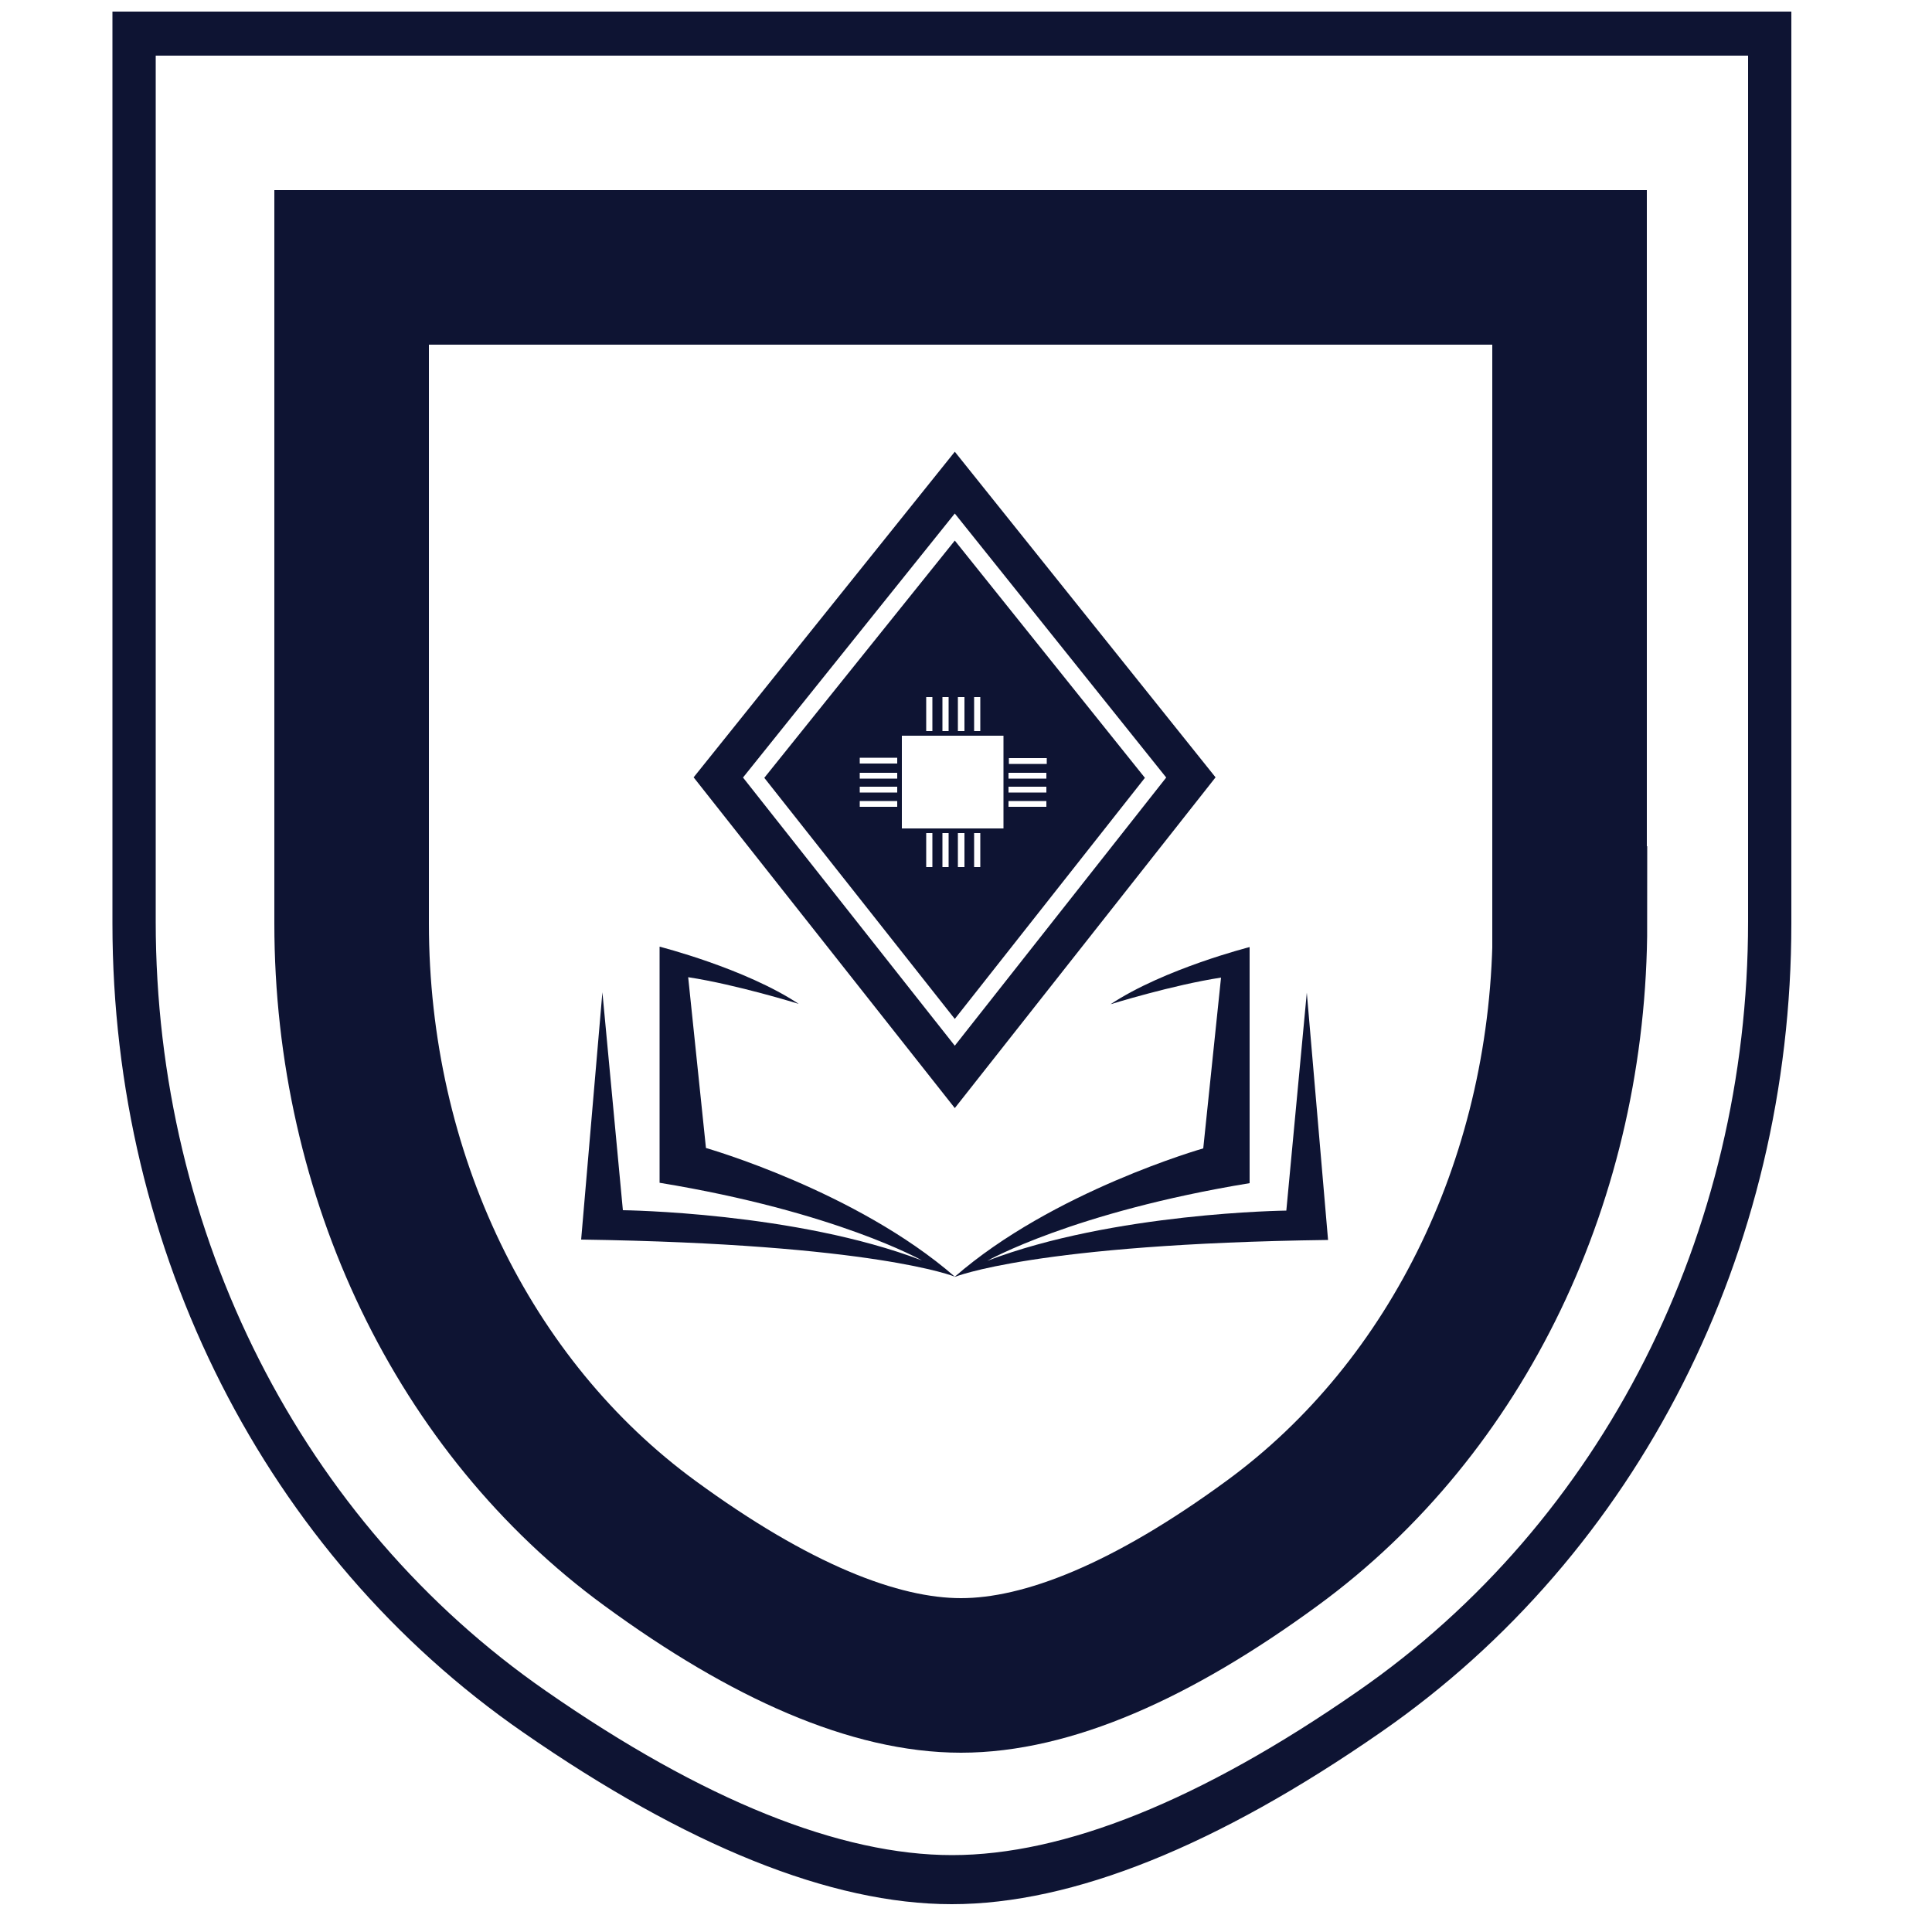
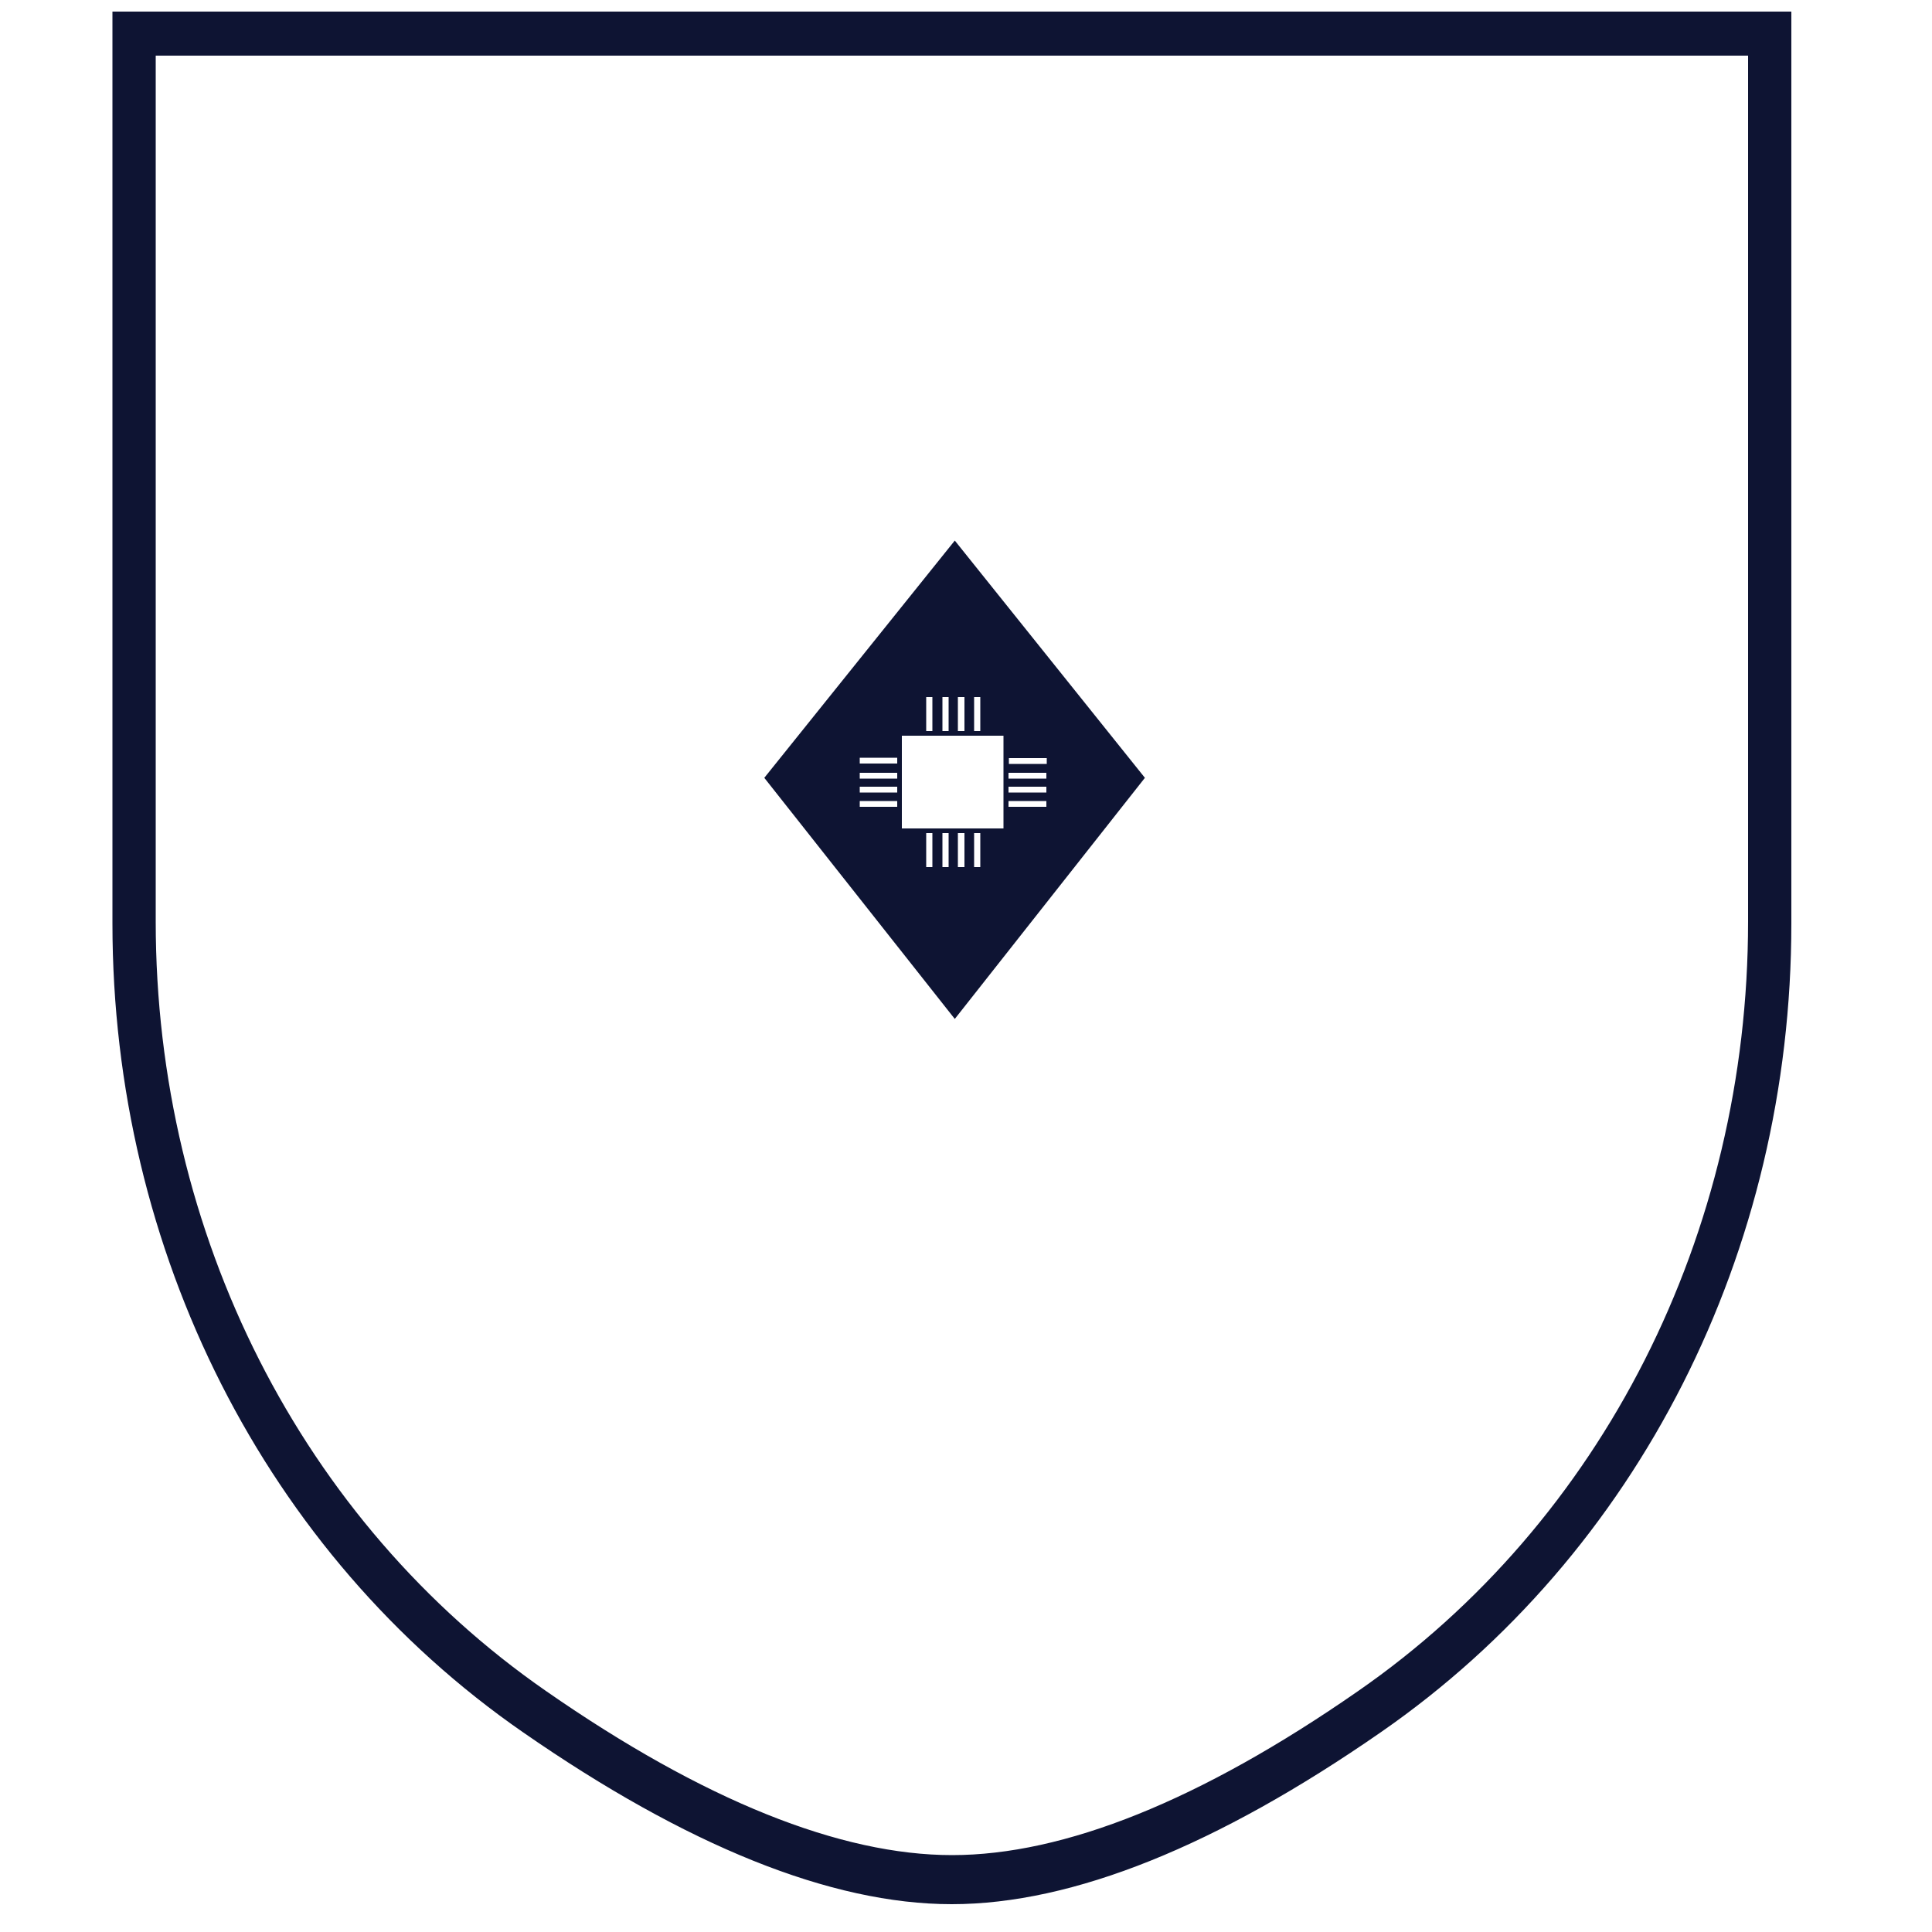
<svg xmlns="http://www.w3.org/2000/svg" id="Layer_1" x="0px" y="0px" viewBox="0 0 50 50" style="enable-background:new 0 0 50 50;" xml:space="preserve">
  <style type="text/css">	.st0{fill:none;stroke:#0E1433;stroke-width:4;stroke-miterlimit:10;}	.st1{fill:#0E1433;stroke:#0E1433;stroke-width:0.5;stroke-miterlimit:10;}	.st2{fill:#0E1433;}	.st3{fill:none;stroke:#0E1433;stroke-miterlimit:10;}</style>
-   <path class="st0" d="M40.63,23.9c0,6.51-2.88,12.51-7.71,16.04c-3.1,2.27-5.81,3.42-8.05,3.42c-2.24,0-4.95-1.15-8.05-3.42 C11.99,36.41,9.1,30.41,9.1,23.9V6.92h31.52V23.9z" />
  <path class="st1" d="M3.16,0.55V23.9c0,8.41,3.93,16.16,10.51,20.72c4.22,2.93,7.91,4.41,10.96,4.41c3.06,0,6.75-1.48,10.97-4.41 c6.58-4.56,10.51-12.3,10.51-20.72V0.55H3.16z M45.49,23.85c0,8.17-3.81,15.69-10.2,20.12c-4.1,2.85-7.68,4.29-10.65,4.29 c-2.96,0-6.55-1.44-10.65-4.29C7.6,39.54,3.78,32.02,3.78,23.85V1.19h41.71V23.85z" />
  <g>
-     <path class="st2" d="M34.37,32.09c-7.6,0.1-9.67,0.96-9.67,0.96c2.54-2.22,6.44-3.33,6.44-3.33l0.46-4.42  c-1.25,0.19-2.86,0.69-2.86,0.69c1.39-0.92,3.6-1.48,3.6-1.48v6.11c-4.57,0.75-6.79,2.01-6.79,2.01c3.27-1.25,7.74-1.3,7.74-1.3  l0.53-5.64L34.37,32.09z" />
-     <path class="st2" d="M15.59,25.68l0.53,5.64c0,0,4.47,0.05,7.74,1.3c0,0-2.22-1.26-6.79-2.01v-6.11c0,0,2.21,0.56,3.6,1.48  c0,0-1.61-0.5-2.86-0.69l0.46,4.42c0,0,3.89,1.11,6.44,3.33c0,0-2.07-0.85-9.67-0.96L15.59,25.68z" />
-   </g>
+     </g>
  <g>
    <path class="st2" d="M24.71,13.99l-4.93,6.14l4.93,6.24l4.92-6.24L24.71,13.99z M25.21,18.04h0.16v0.88h-0.16V18.04z M24.79,18.04  h0.17v0.88h-0.17V18.04z M24.39,18.04h0.16v0.88h-0.16V18.04z M23.97,18.04h0.16v0.88h-0.16V18.04z M23.22,20.88h-0.97v-0.15h0.97  V20.88z M23.22,20.51h-0.97v-0.15h0.97V20.51z M23.22,20.15h-0.97v-0.15h0.97V20.15z M23.22,19.76h-0.97v-0.15h0.97V19.76z   M24.13,22.44h-0.16v-0.88h0.16V22.44z M24.55,22.44h-0.16v-0.88h0.16V22.44z M24.96,22.44h-0.17v-0.88h0.17V22.44z M25.37,22.44  h-0.16v-0.88h0.16V22.44z M25.97,21.44h-2.63v-2.4h2.63V21.44z M27.08,20.88h-0.98v-0.15h0.98V20.88z M27.08,20.51h-0.98v-0.15  h0.98V20.51z M27.08,20.15h-0.98V20h0.98V20.15z M26.11,19.77v-0.15h0.98v0.15H26.11z" />
    <g>
-       <polygon class="st3" points="30.82,20.12 24.71,12.49 18.59,20.12 24.71,27.87   " />
-     </g>
+       </g>
  </g>
</svg>